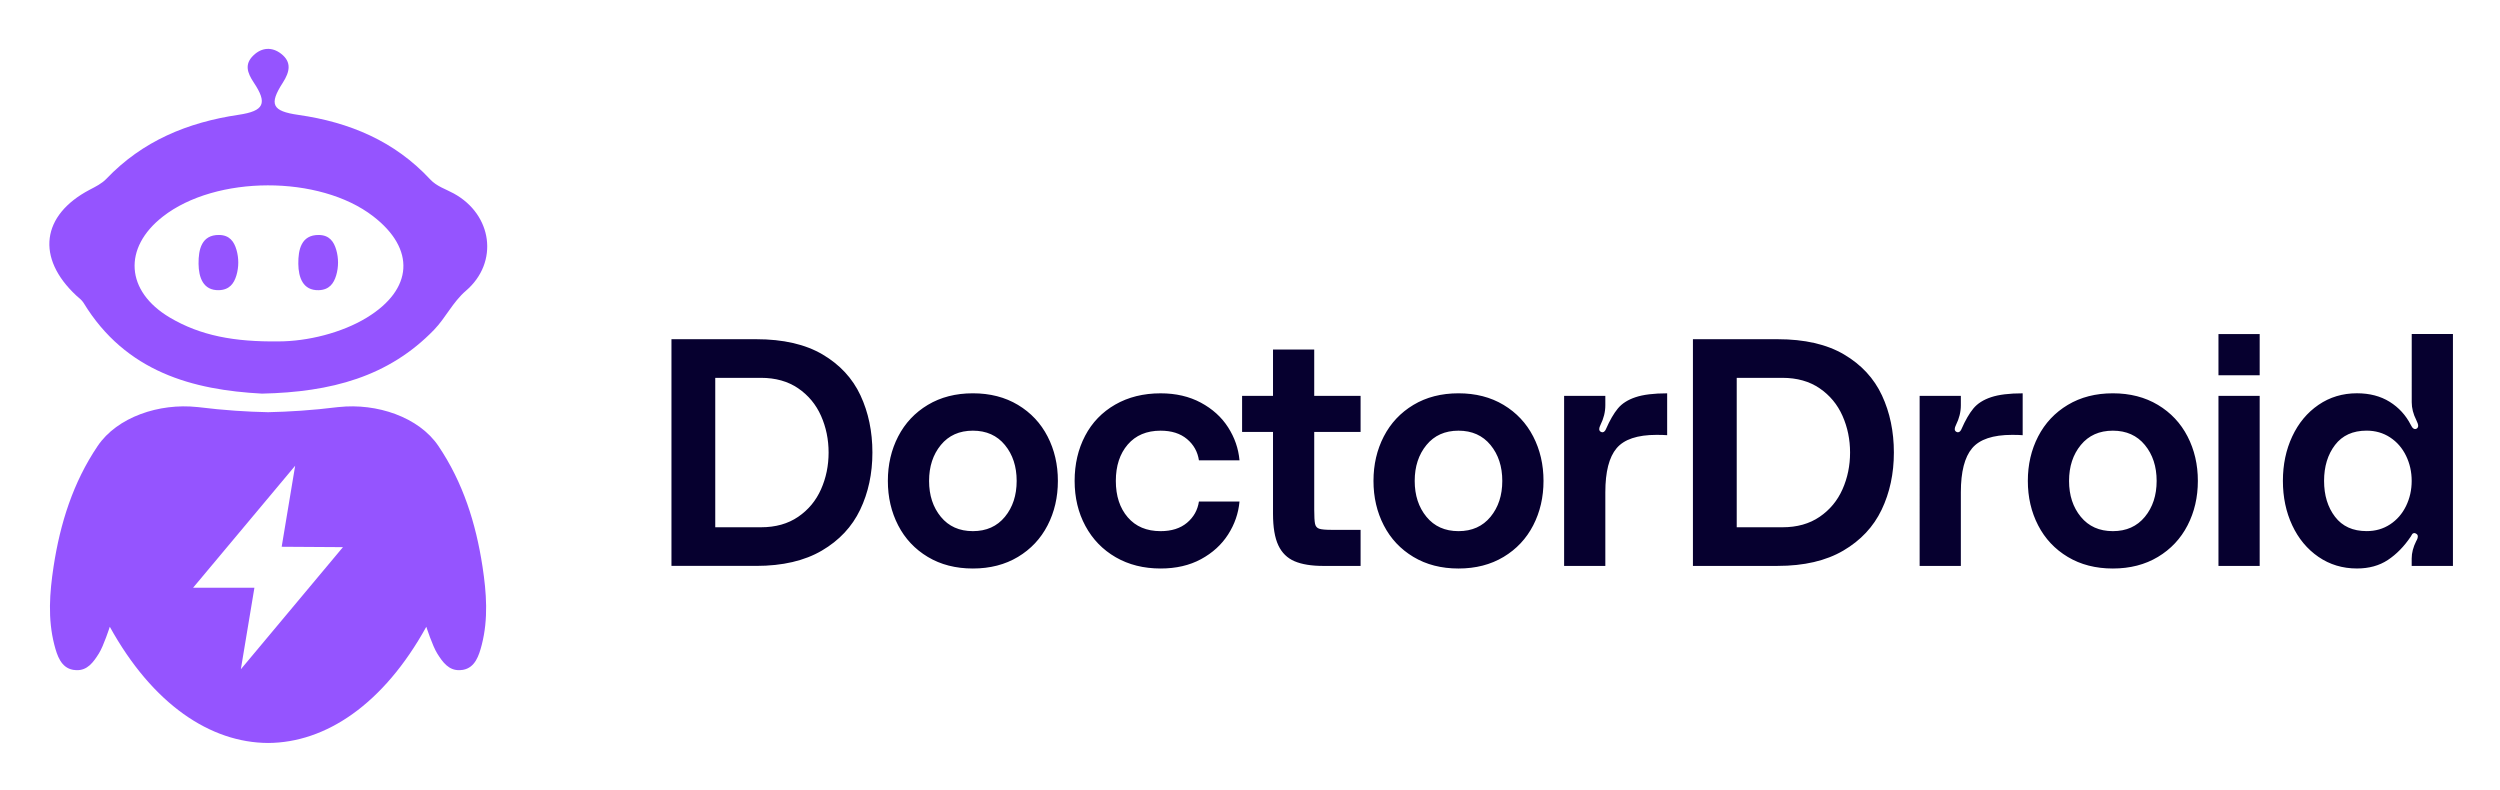
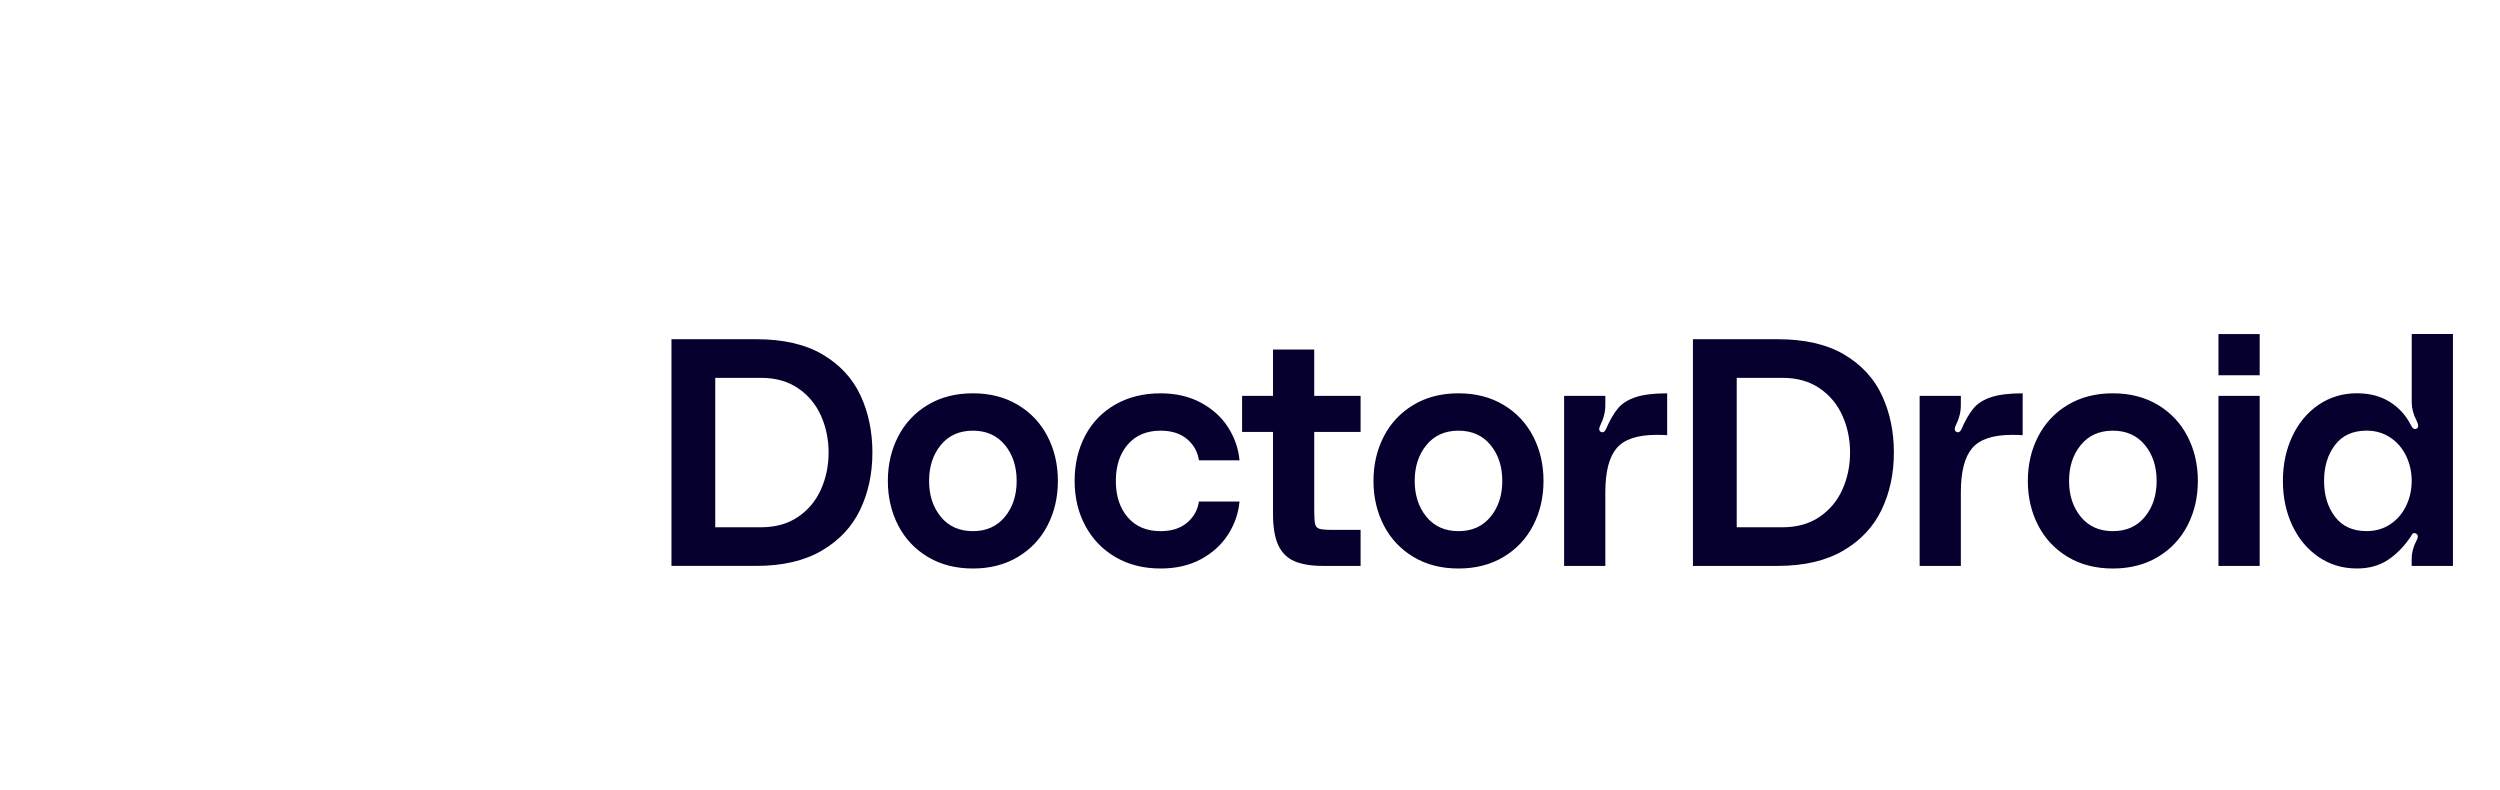
<svg xmlns="http://www.w3.org/2000/svg" role="img" viewBox="65.54 70.54 1843.92 582.92">
  <title>Dr. Droid (member) logo</title>
  <style>svg {enable-background:new 0 0 2000 742.11}</style>
  <style>.st0{fill:#9554ff}</style>
-   <path d="M421.42 488.42c-4.88-31.89-14.34-62-32.52-88.93-14.46-21.44-45.56-31.73-73.38-28.73-.19 0-.42.04-.6.04-19.3 2.41-36.62 3.45-51.67 3.76-15.06-.3-32.38-1.35-51.69-3.76-.18 0-.41-.04-.59-.04-27.84-3-58.94 7.29-73.4 28.73-18.17 26.93-27.63 57.05-32.52 88.93-2.92 19.3-4.36 38.54.56 57.7 2.07 7.96 4.92 16.9 13.87 18.47.79.15 1.58.23 2.29.23 8.27.38 12.73-5.97 16.71-12.32 3.5-5.56 8.04-19.68 8.04-19.68 31.69 57.36 74.32 85.52 116.73 85.71 42.4-.18 85.03-28.35 116.72-85.71 0 0 4.55 14.12 8.04 19.68 3.98 6.36 8.46 12.7 16.71 12.32.71 0 1.51-.08 2.3-.23 8.93-1.58 11.79-10.51 13.85-18.47 4.91-19.16 3.48-38.39.55-57.7zm-178.24 75.75l10.01-60.14h-45.23l75.28-89.97-9.94 59.75 45.18.29-75.3 90.07zm57.45-320.32c-12.85-.11-15.17 10.74-15.06 21.26.11 10.03 3.34 19.76 15.02 19.46 7.81-.23 11.15-4.99 12.92-10.96 1.81-6.12 1.81-12.71.02-18.84-1.76-6.03-5.08-10.87-12.9-10.92zm-73.58-.01c-12.84-.11-15.17 10.74-15.06 21.26.11 10.03 3.34 19.76 15.02 19.46 7.81-.23 11.15-4.99 12.92-10.96 1.81-6.12 1.81-12.71.02-18.84-1.76-6.03-5.09-10.87-12.9-10.92z" class="st0" />
-   <path d="M400.24 213.25c-5.93-3.27-12.54-5.15-17.46-10.45-26.25-28.24-59.53-42.14-97.12-47.51-19.5-2.78-21.86-7.74-11.5-23.81 5.15-8.04 6.61-15.17-1.27-21.29-6.6-5.15-14.23-4.81-20.47 1.24-6.65 6.42-4.54 12.69.23 19.9 10.37 15.52 7.74 21.07-11.19 23.89-37.49 5.56-70.8 19.27-97.43 47.18-3.3 3.49-8 5.82-12.32 8.07-35.67 18.74-39.7 50.33-9.84 78.12 1.85 1.68 3.98 3.19 5.27 5.26 31.21 51.31 81.05 64.33 131.63 67.01 51.01-1.13 93.37-12.4 126.92-47.07 8.63-8.93 13.7-20.35 23.5-28.8 24.47-21.01 19.51-56.16-8.95-71.74zm-64.15 91.55c-18.52 11.31-43.83 17.5-64.94 17.55-32.82.41-57.73-4.21-80.38-17.61-32.6-19.35-34.7-51.35-5.14-74.44 39.13-30.61 115.56-30.76 155.07-.3 31.45 24.17 29.6 53.92-4.61 74.8z" class="st0" />
  <g>
    <path fill="#06002f" d="M672.3 332.01c12.74 7.52 22.05 17.58 27.91 30.16 5.86 12.59 8.79 26.64 8.79 42.16 0 15.52-3.01 29.57-9.03 42.16-6.02 12.59-15.44 22.65-28.26 30.16-12.83 7.52-28.98 11.28-48.45 11.28h-62.47v-167.2h62.47c19.94 0 36.29 3.76 49.04 11.28zm-18.05 119.71c7.52-5.14 13.14-11.91 16.86-20.31 3.72-8.39 5.58-17.42 5.58-27.08 0-9.66-1.86-18.68-5.58-27.08-3.72-8.39-9.34-15.16-16.86-20.31-7.52-5.14-16.67-7.72-27.43-7.72h-33.73v110.21h33.73c10.76.01 19.91-2.56 27.43-7.71zm162.1-82.54c9.5 5.7 16.78 13.46 21.85 23.28s7.6 20.75 7.6 32.78c0 12.04-2.53 22.96-7.6 32.78s-12.35 17.58-21.85 23.28c-9.5 5.7-20.59 8.55-33.25 8.55-12.67 0-23.75-2.85-33.25-8.55-9.5-5.7-16.79-13.46-21.85-23.28-5.07-9.82-7.6-20.74-7.6-32.78 0-12.03 2.53-22.96 7.6-32.78s12.35-17.58 21.85-23.28c9.5-5.7 20.58-8.55 33.25-8.55 12.67 0 23.75 2.85 33.25 8.55zm-9.62 82.54c5.78-7.04 8.67-15.87 8.67-26.48 0-10.61-2.89-19.44-8.67-26.48-5.78-7.04-13.66-10.57-23.63-10.57s-17.85 3.53-23.63 10.57c-5.78 7.05-8.67 15.88-8.67 26.48 0 10.61 2.89 19.44 8.67 26.48 5.78 7.05 13.66 10.57 23.63 10.57s17.85-3.52 23.63-10.57zm59.14-59.73c5.14-9.82 12.55-17.49 22.21-23.04 9.66-5.54 20.82-8.31 33.49-8.31 11.24 0 21.14 2.3 29.69 6.89s15.24 10.65 20.07 18.17c4.83 7.52 7.64 15.64 8.43 24.35h-29.93c-.95-6.33-3.88-11.56-8.79-15.68-4.91-4.12-11.4-6.18-19.48-6.18-10.29 0-18.37 3.41-24.23 10.21-5.86 6.81-8.79 15.76-8.79 26.84 0 11.09 2.93 20.03 8.79 26.84 5.86 6.81 13.93 10.21 24.23 10.21 8.08 0 14.57-2.06 19.48-6.18 4.91-4.12 7.84-9.34 8.79-15.68h29.93c-.79 8.71-3.6 16.83-8.43 24.35-4.83 7.52-11.48 13.58-19.95 18.17-8.47 4.59-18.41 6.89-29.81 6.89-12.51 0-23.55-2.77-33.13-8.31-9.58-5.54-17.02-13.22-22.33-23.04-5.31-9.82-7.96-20.9-7.96-33.25 0-12.35 2.57-23.43 7.72-33.25zm169-2.85v57.24c0 5.07.2 8.55.59 10.45.39 1.9 1.43 3.13 3.09 3.68 1.66.56 4.79.83 9.38.83h21.14v26.6h-27.55c-8.71 0-15.76-1.15-21.14-3.44-5.38-2.29-9.38-6.21-11.99-11.76-2.61-5.54-3.92-13.3-3.92-23.28v-60.33h-22.8v-26.6h22.8v-34.2h30.4v34.2h34.2v26.6h-34.2zm139.66-19.96c9.5 5.7 16.78 13.46 21.85 23.28s7.6 20.75 7.6 32.78c0 12.04-2.54 22.96-7.6 32.78-5.07 9.82-12.35 17.58-21.85 23.28-9.5 5.7-20.59 8.55-33.25 8.55-12.67 0-23.75-2.85-33.25-8.55-9.5-5.7-16.79-13.46-21.85-23.28-5.07-9.82-7.6-20.74-7.6-32.78 0-12.03 2.53-22.96 7.6-32.78s12.35-17.58 21.85-23.28c9.5-5.7 20.58-8.55 33.25-8.55 12.66 0 23.74 2.85 33.25 8.55zm-9.62 82.54c5.78-7.04 8.67-15.87 8.67-26.48 0-10.61-2.89-19.44-8.67-26.48-5.78-7.04-13.66-10.57-23.63-10.57-9.98 0-17.86 3.53-23.63 10.57-5.78 7.05-8.67 15.88-8.67 26.48 0 10.61 2.89 19.44 8.67 26.48 5.78 7.05 13.66 10.57 23.63 10.57 9.97 0 17.84-3.52 23.63-10.57zm82.53-62.35c.63 0 1.19-.27 1.66-.83.47-.55.79-1.07.95-1.54 2.85-6.49 5.78-11.56 8.79-15.2 3.01-3.64 7.36-6.41 13.06-8.31 5.7-1.9 13.46-2.85 23.28-2.85v30.88c-1.9-.16-4.51-.24-7.84-.24-14.1 0-23.91 3.29-29.45 9.86-5.54 6.57-8.31 17.38-8.31 32.42v54.39h-30.4V362.53h30.4v6.89c0 4.91-1.19 9.74-3.56 14.49-.63 1.27-.95 2.3-.95 3.09 0 1.27.71 2.06 2.14 2.38h.23zm178.26-57.36c12.74 7.52 22.05 17.58 27.91 30.16 5.86 12.59 8.79 26.64 8.79 42.16 0 15.52-3.01 29.57-9.03 42.16-6.02 12.59-15.44 22.65-28.26 30.16-12.83 7.52-28.98 11.28-48.45 11.28h-62.47v-167.2h62.47c19.94 0 36.29 3.76 49.04 11.28zm-18.05 119.71c7.52-5.14 13.14-11.91 16.86-20.31 3.72-8.39 5.58-17.42 5.58-27.08 0-9.66-1.86-18.68-5.58-27.08-3.72-8.39-9.34-15.16-16.86-20.31-7.52-5.14-16.67-7.72-27.43-7.72h-33.73v110.21h33.73c10.76.01 19.9-2.56 27.43-7.71zm102.01-62.35c.63 0 1.19-.27 1.66-.83.47-.55.79-1.07.95-1.54 2.85-6.49 5.78-11.56 8.79-15.2 3.01-3.64 7.36-6.41 13.06-8.31 5.7-1.9 13.46-2.85 23.28-2.85v30.88c-1.9-.16-4.51-.24-7.84-.24-14.1 0-23.91 3.29-29.45 9.86-5.54 6.57-8.31 17.38-8.31 32.42v54.39h-30.4V362.53h30.4v6.89c0 4.91-1.19 9.74-3.56 14.49-.63 1.27-.95 2.3-.95 3.09 0 1.27.71 2.06 2.14 2.38h.23zm147.5-20.19c9.5 5.7 16.78 13.46 21.85 23.28s7.6 20.75 7.6 32.78c0 12.04-2.54 22.96-7.6 32.78-5.07 9.82-12.35 17.58-21.85 23.28-9.5 5.7-20.59 8.55-33.25 8.55-12.67 0-23.75-2.85-33.25-8.55-9.5-5.7-16.79-13.46-21.85-23.28-5.07-9.82-7.6-20.74-7.6-32.78 0-12.03 2.53-22.96 7.6-32.78s12.35-17.58 21.85-23.28c9.5-5.7 20.58-8.55 33.25-8.55 12.66 0 23.74 2.85 33.25 8.55zm-9.62 82.54c5.78-7.04 8.67-15.87 8.67-26.48 0-10.61-2.89-19.44-8.67-26.48-5.78-7.04-13.66-10.57-23.63-10.57-9.98 0-17.86 3.53-23.63 10.57-5.78 7.05-8.67 15.88-8.67 26.48 0 10.61 2.89 19.44 8.67 26.48 5.78 7.05 13.66 10.57 23.63 10.57 9.97 0 17.84-3.52 23.63-10.57zm54.27-134.79h30.4v30.4h-30.4v-30.4zm0 45.6h30.4v125.41h-30.4V362.53zm172.91 125.41h-30.4v-5.46c0-4.12 1.11-8.39 3.33-12.83.79-1.27 1.19-2.45 1.19-3.56 0-.95-.56-1.66-1.66-2.14l-.71-.24c-.95 0-1.62.4-2.02 1.19-.4.79-.68 1.27-.83 1.42-4.91 7.29-10.53 13.03-16.86 17.22-6.33 4.2-13.94 6.29-22.8 6.29-10.61 0-20.07-2.85-28.38-8.55-8.31-5.7-14.77-13.46-19.36-23.28s-6.89-20.74-6.89-32.78c0-12.03 2.29-22.96 6.89-32.78 4.59-9.82 11.04-17.58 19.36-23.28 8.31-5.7 17.77-8.55 28.38-8.55 9.34 0 17.38 2.1 24.11 6.29 6.73 4.2 11.91 9.86 15.56 16.98 1.27 2.69 2.69 3.64 4.28 2.85.79-.48 1.19-1.19 1.19-2.14s-.47-2.38-1.42-4.28c-2.22-4.43-3.33-8.79-3.33-13.06V316.9h30.4v171.04zm-46.32-30.64c5.07-3.33 8.98-7.84 11.76-13.54 2.77-5.7 4.16-11.88 4.16-18.53s-1.39-12.83-4.16-18.53c-2.77-5.7-6.69-10.21-11.76-13.54-5.07-3.33-10.85-4.99-17.34-4.99-10.14 0-17.9 3.53-23.28 10.57-5.38 7.05-8.08 15.88-8.08 26.48 0 10.61 2.69 19.44 8.08 26.48 5.38 7.05 13.14 10.57 23.28 10.57 6.5.02 12.27-1.64 17.34-4.97z" />
  </g>
</svg>